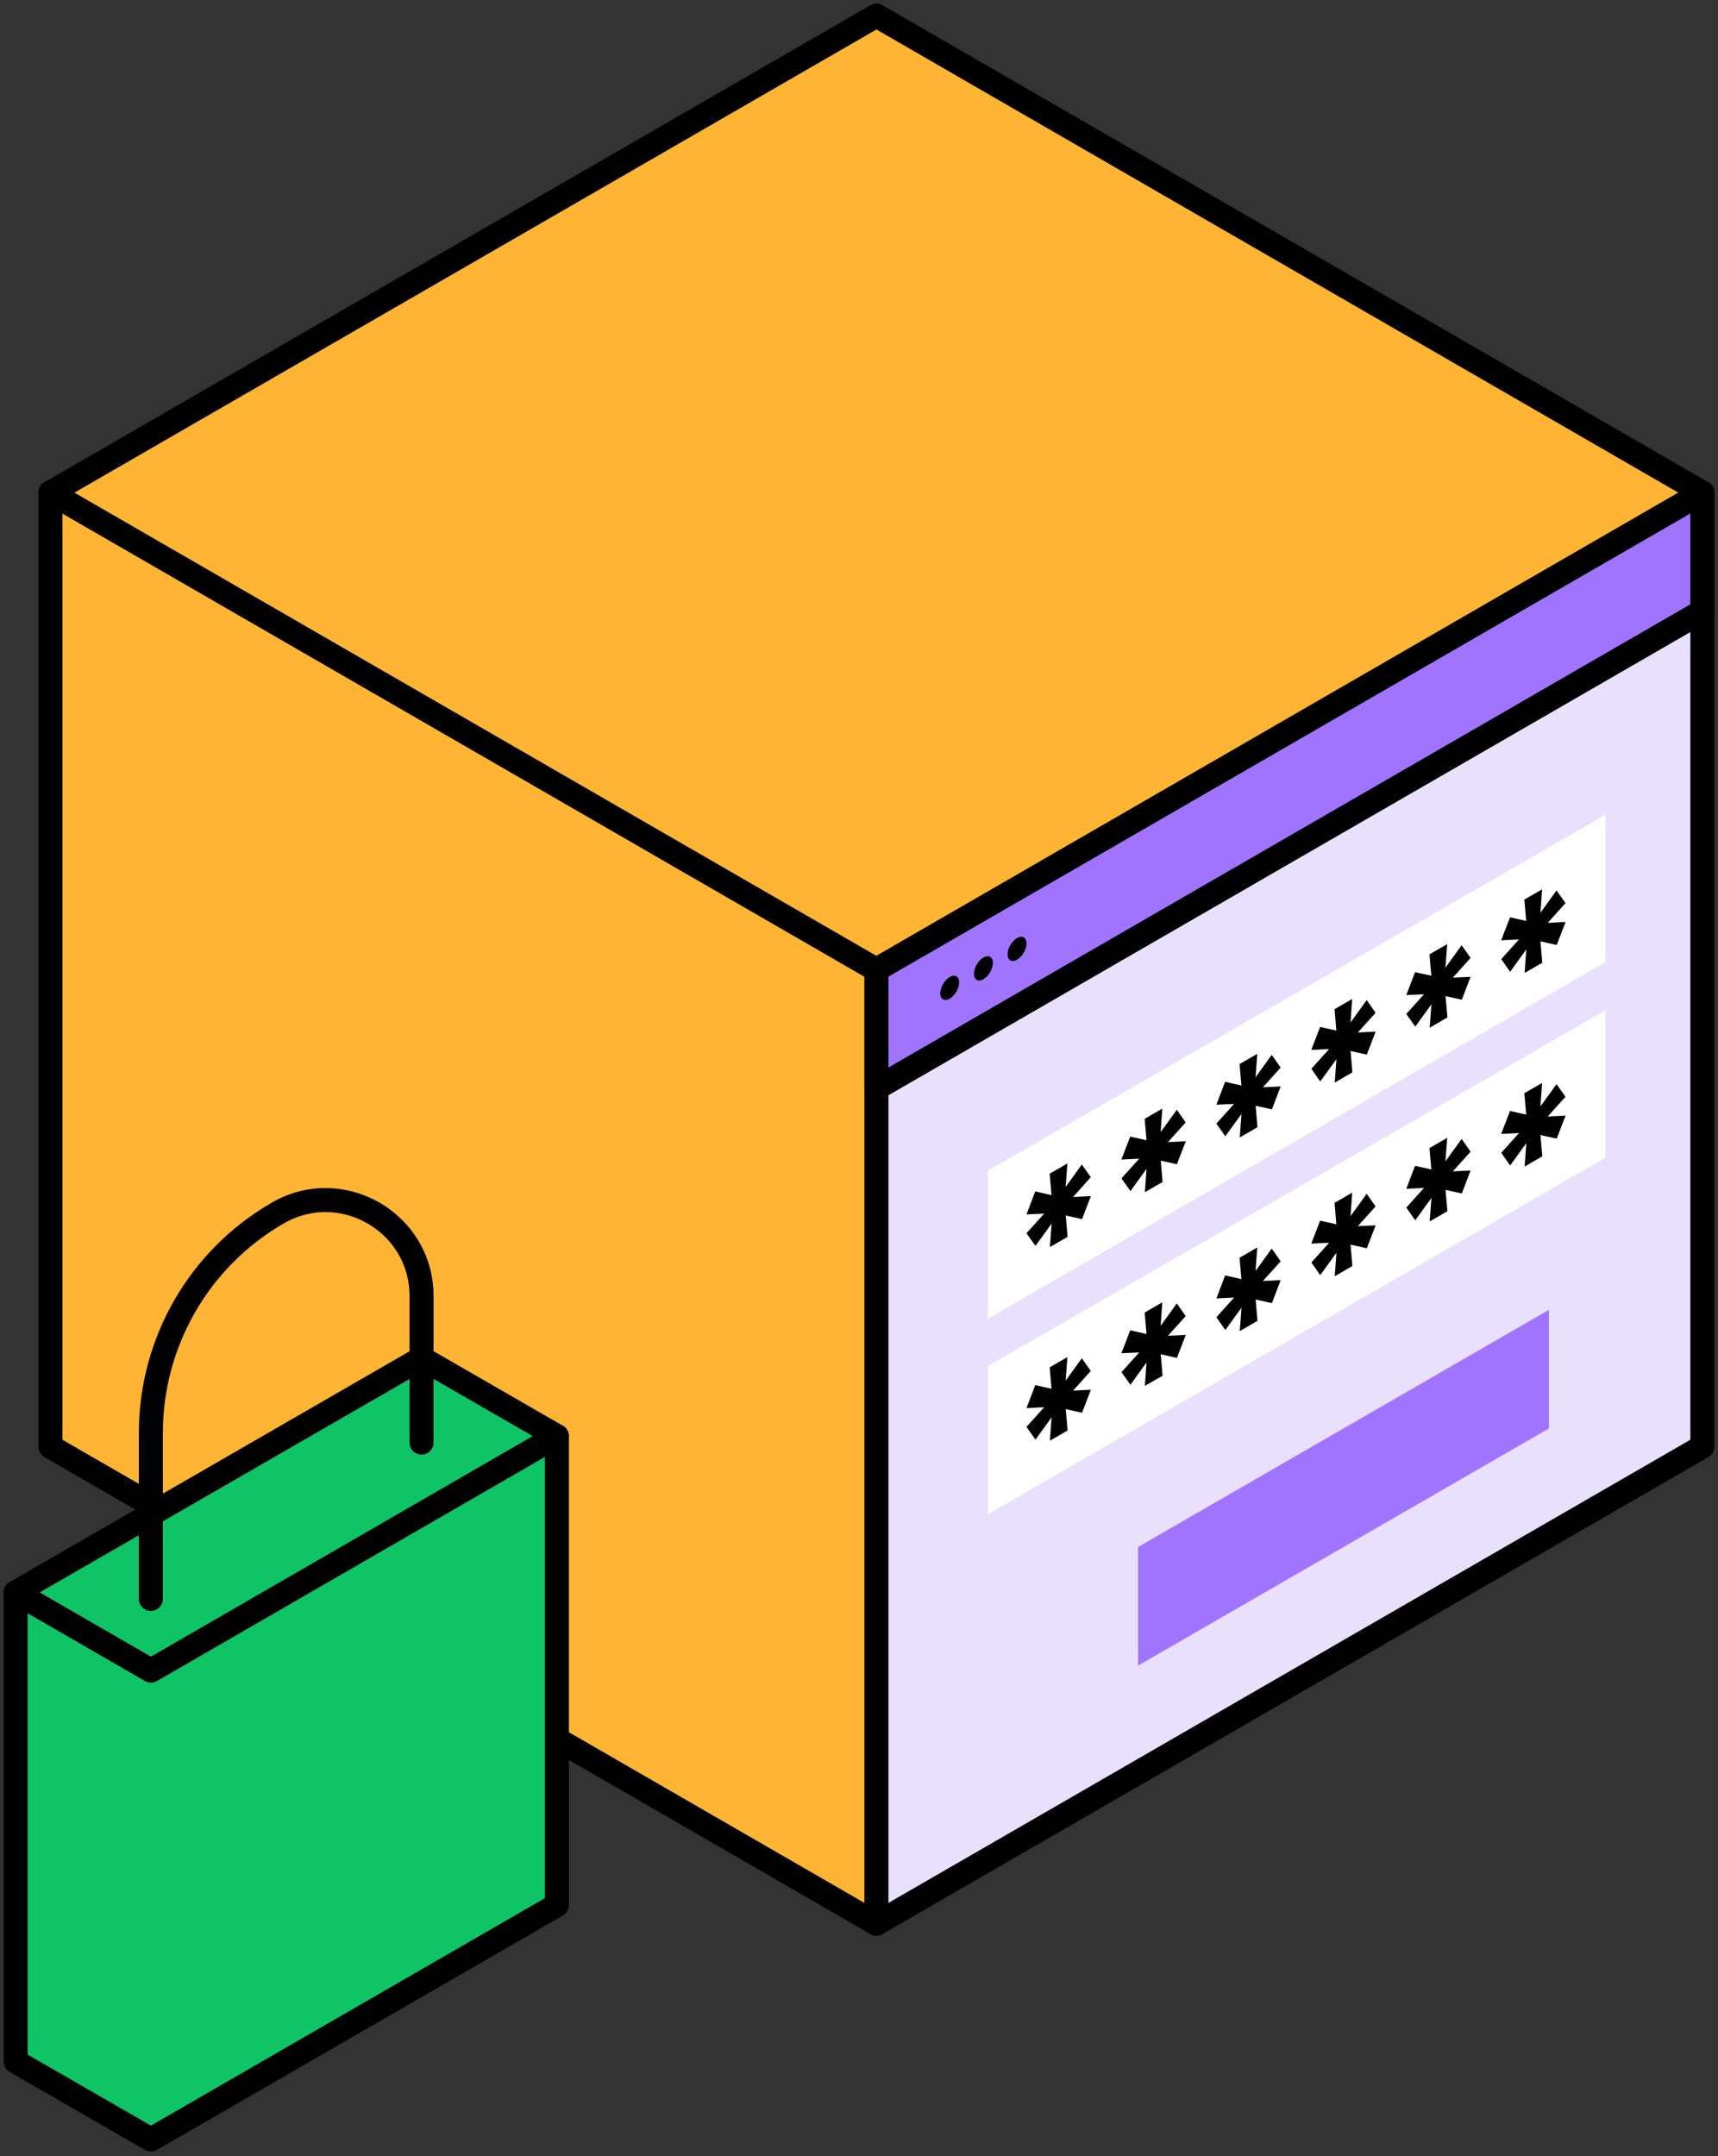
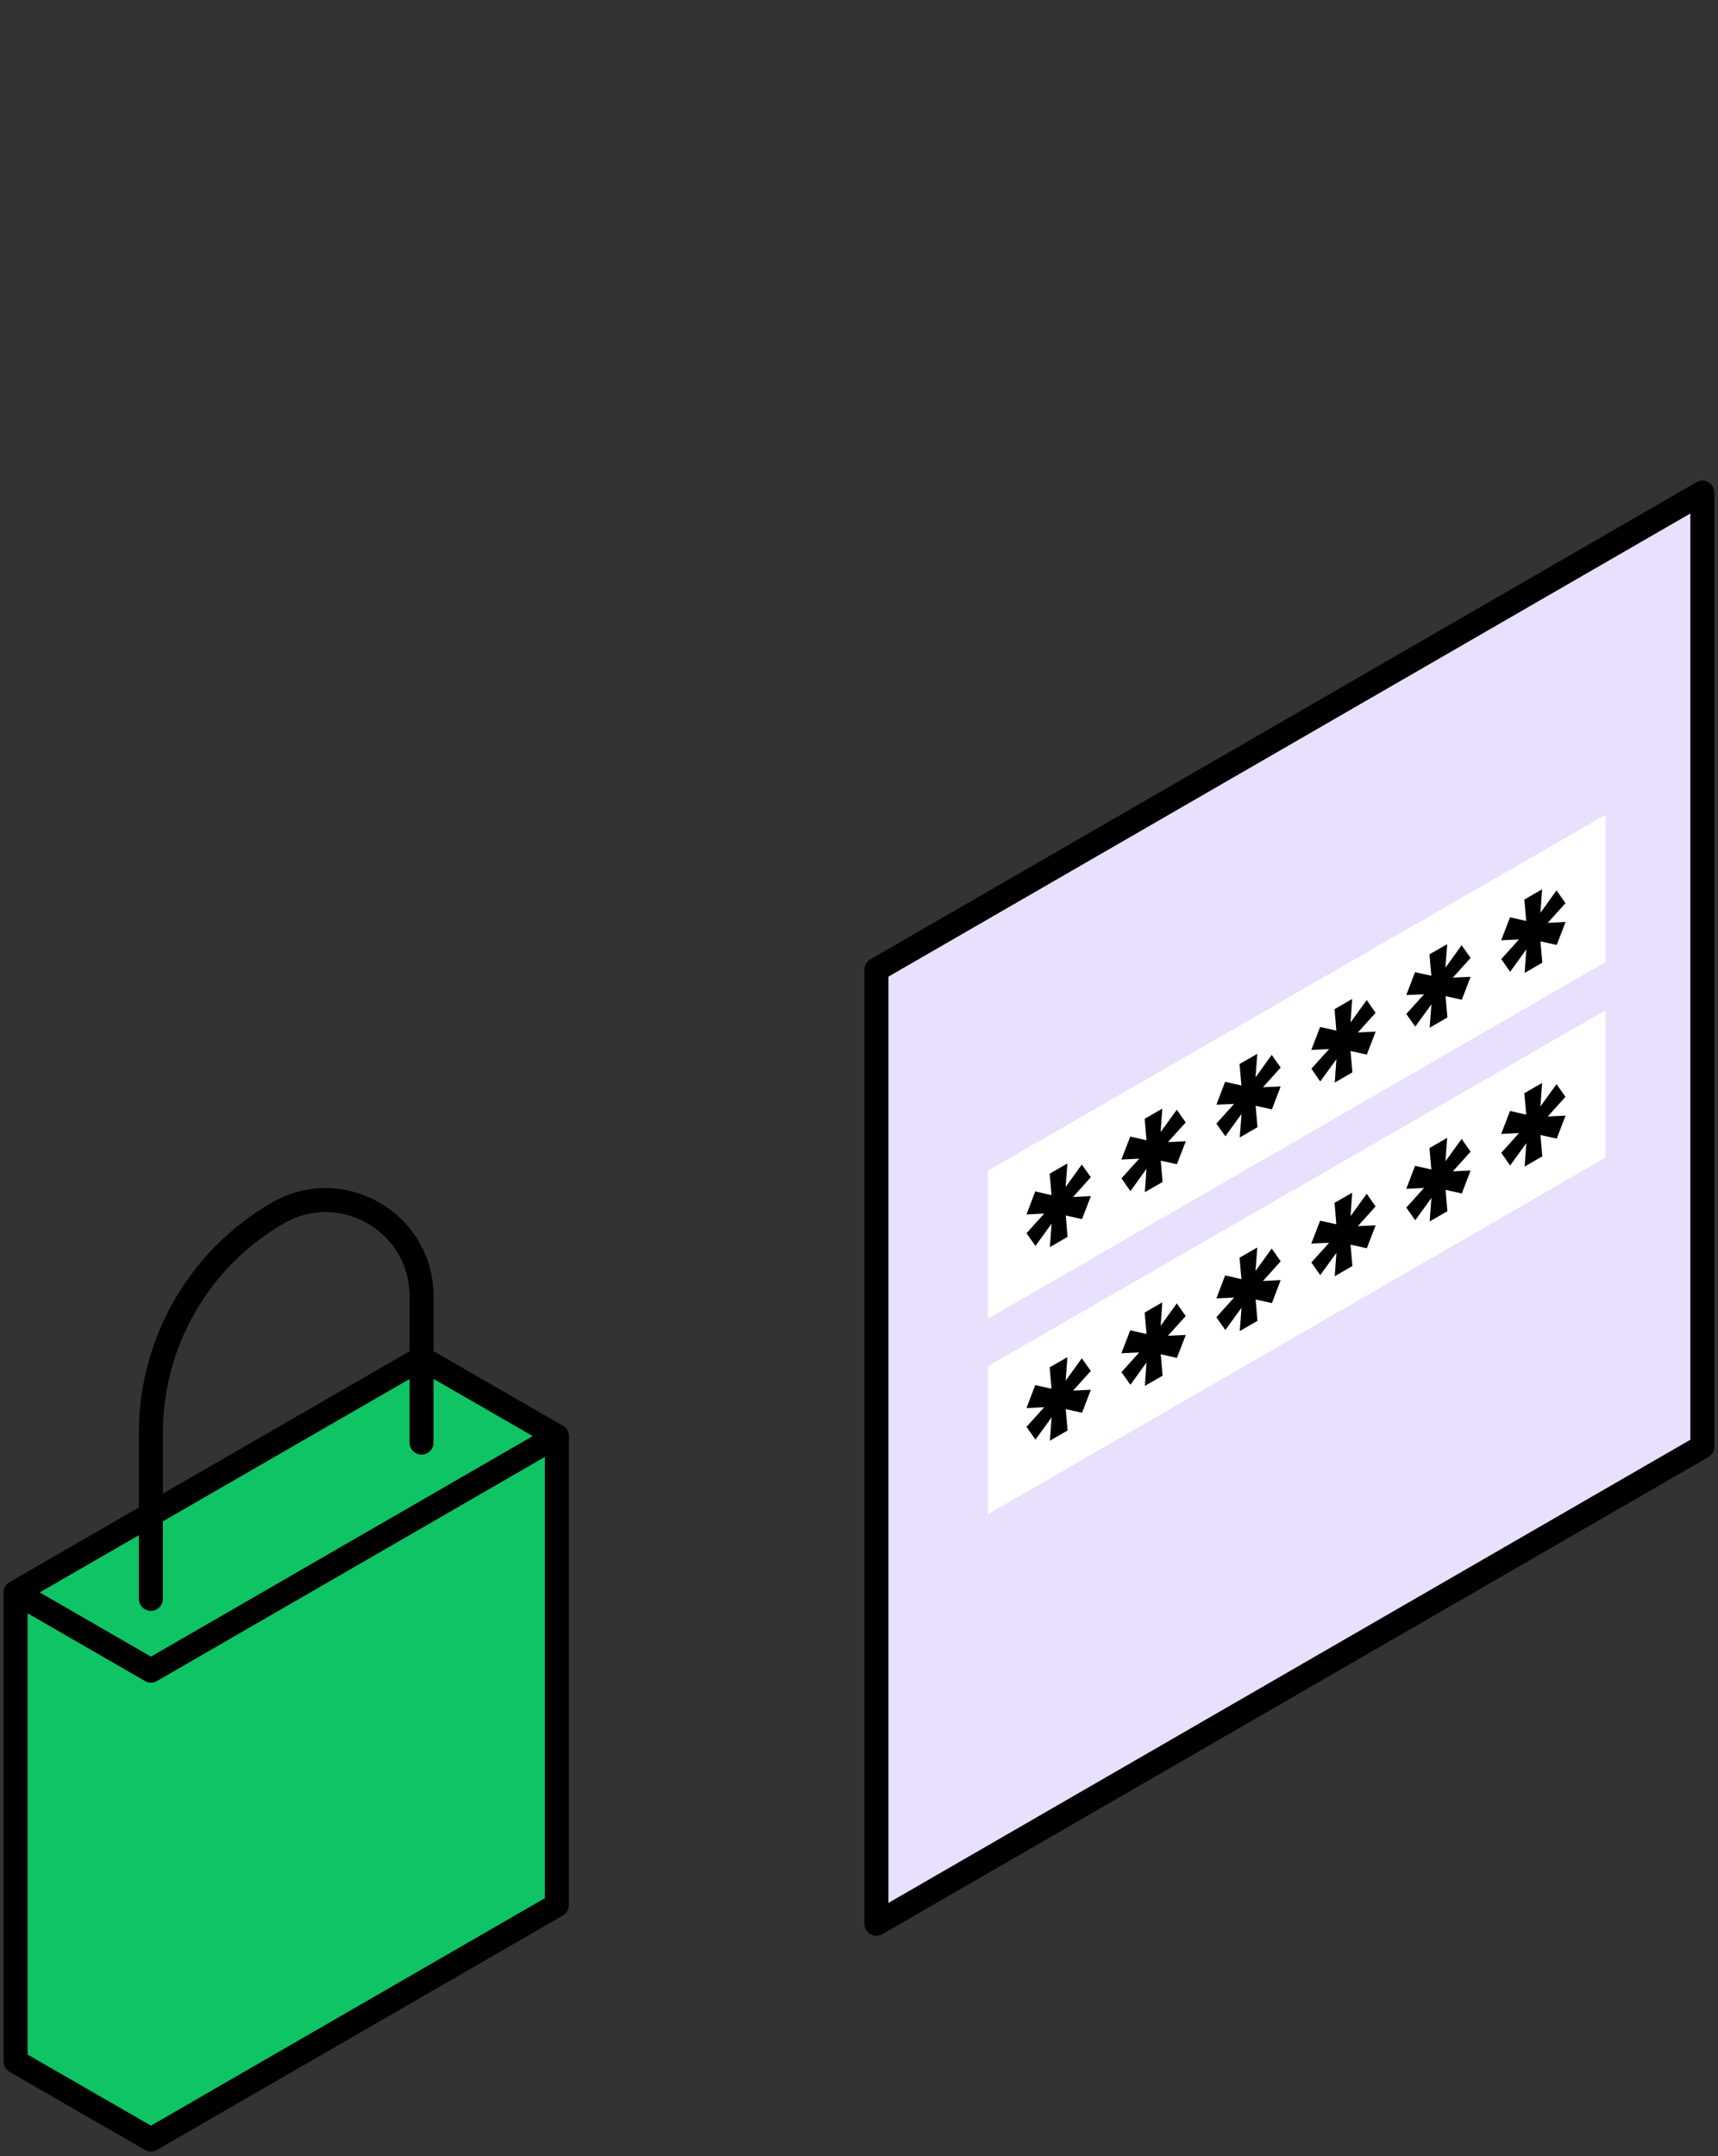
<svg xmlns="http://www.w3.org/2000/svg" width="110" height="138" fill="none">
  <rect width="100%" height="100%" fill="#333333" stroke="none" />
-   <path d="M56.117 62.062v61.056L3.227 92.587V31.53l52.89 30.53z" fill="#FFB433" stroke="#000" stroke-width="1.537" stroke-miterlimit="10" stroke-linejoin="round" />
  <path d="M108.999 31.53v61.057l-52.883 30.531V62.062l52.883-30.531z" fill="#E9E0FD" stroke="#000" stroke-width="1.537" stroke-miterlimit="10" stroke-linejoin="round" />
-   <path d="M109 31.53 56.117 62.063 3.227 31.53 56.117 1 109 31.53z" fill="#FFB433" stroke="#000" stroke-width="1.537" stroke-miterlimit="10" stroke-linejoin="round" />
  <path d="M63.253 84.397 102.8 61.57v-9.424L63.253 74.923v9.474zM63.253 96.909 102.8 74.087v-9.43L63.253 87.434v9.474z" fill="#fff" />
-   <path d="M99.174 83.83v7.59l-26.308 15.181v-7.59L99.174 83.83z" fill="#A074FF" />
  <path d="m68.344 74.461-.112 1.504 1.035-1.435.574.81-1.135 1.267 1.141-.056-.567 1.472-1.042-.231.118 1.366-1.135.655.112-1.503-1.035 1.428-.574-.81 1.135-1.26-1.135.055.561-1.472 1.042.237-.119-1.372 1.136-.655zM74.42 70.95l-.107 1.503 1.036-1.428.568.81-1.136 1.26 1.142-.056-.568 1.472-1.035-.23.118 1.365-1.135.655.106-1.497-1.03 1.429-.573-.818 1.135-1.26-1.142.057.568-1.472 1.042.237-.119-1.372 1.13-.655zM80.502 67.445l-.112 1.503 1.035-1.435.574.81-1.135 1.26 1.135-.05L81.438 71l-1.042-.231.118 1.372-1.135.655.112-1.503-1.035 1.428-.574-.81 1.135-1.26-1.135.05.561-1.466 1.042.237-.119-1.373 1.136-.654zM86.579 63.933l-.106 1.503 1.035-1.434.568.817-1.135 1.26 1.141-.057-.568 1.472-1.041-.23.118 1.366-1.129.654.106-1.496-1.036 1.428-.567-.817 1.135-1.26-1.141.056.567-1.472 1.036.237-.112-1.372 1.129-.655zM92.662 60.428l-.113 1.503 1.036-1.435.574.811-1.136 1.26 1.136-.05-.562 1.466-1.041-.231.118 1.366-1.135.655.112-1.497-1.036 1.428-.573-.81 1.135-1.26-1.136.05.562-1.466 1.042.23-.119-1.372 1.136-.648zM98.737 56.916l-.106 1.503 1.03-1.434.573.817-1.135 1.26 1.142-.056-.568 1.472-1.042-.231.119 1.366-1.13.655.106-1.503-1.035 1.428-.568-.81 1.136-1.26-1.142.055.568-1.472 1.035.237-.118-1.372 1.135-.655zM68.344 86.855l-.112 1.503 1.035-1.428.574.81L68.706 89l1.141-.056-.567 1.472-1.042-.23.118 1.365-1.135.655.112-1.497-1.035 1.428-.574-.817 1.135-1.26-1.135.057.561-1.472 1.042.237-.119-1.373 1.136-.654zM74.42 83.35l-.107 1.503 1.036-1.435.568.811-1.136 1.26 1.142-.05-.568 1.466-1.035-.231.118 1.372-1.135.649.106-1.497-1.03 1.428-.573-.81 1.135-1.26-1.142.05.568-1.466 1.042.237-.119-1.373 1.13-.654zM80.502 79.838l-.112 1.503 1.035-1.434.574.817-1.135 1.26 1.135-.057-.561 1.472-1.042-.23.118 1.365-1.135.655.112-1.496-1.035 1.428-.574-.817 1.135-1.26-1.135.056.561-1.472 1.042.237-.119-1.372 1.136-.655zM86.579 76.332l-.106 1.504 1.035-1.435.568.811-1.135 1.26 1.141-.05-.568 1.466-1.041-.231.118 1.366-1.129.655.106-1.497-1.036 1.428-.567-.81 1.135-1.26-1.141.05.567-1.466 1.036.23-.112-1.372 1.129-.648zM92.662 72.821l-.113 1.503 1.036-1.434.574.817-1.136 1.26 1.136-.056-.562 1.471-1.041-.23.118 1.366-1.135.654.112-1.503-1.036 1.429-.573-.811 1.135-1.26-1.136.056.562-1.472 1.042.237-.119-1.372 1.136-.655zM98.737 69.31l-.106 1.503 1.03-1.429.573.811-1.135 1.26 1.142-.056-.568 1.472-1.042-.23.119 1.365-1.13.655.106-1.497-1.035 1.428-.568-.81 1.136-1.266-1.142.056.568-1.472 1.035.237-.118-1.373 1.135-.654z" fill="#000" />
-   <path d="M108.999 31.53v7.591L56.116 69.653v-7.591l52.883-30.531z" fill="#A074FF" stroke="#000" stroke-width="1.537" stroke-miterlimit="10" stroke-linejoin="round" />
-   <path d="M60.807 62.53c.337-.194.605-.038.605.343 0 .386-.268.848-.605 1.041-.33.194-.605.038-.605-.343 0-.38.275-.848.605-1.041zM62.966 61.282c.337-.193.605-.037.605.343 0 .387-.268.848-.605 1.042-.33.193-.605.037-.605-.343s.268-.849.605-1.042zM65.118 60.035c.337-.194.605-.038.605.343 0 .386-.268.848-.605 1.041-.33.194-.605.038-.605-.343 0-.38.274-.848.605-1.041z" fill="#000" />
  <path d="M35.655 91.913 9.665 106.92 1 101.918l25.996-14.995 8.659 4.99z" fill="#0FC465" stroke="#000" stroke-width="1.537" stroke-miterlimit="10" stroke-linejoin="round" />
  <path d="M35.655 91.913v30.014l-25.99 15L1 131.937v-30.019l8.666 5.002 25.989-15.007z" fill="#0FC465" stroke="#000" stroke-width="1.537" stroke-miterlimit="10" stroke-linejoin="round" />
  <path d="M9.66 102.329V91.701c0-5.8 3.094-11.165 8.122-14.065 4.092-2.364 9.208.593 9.208 5.314v9.375" stroke="#000" stroke-width="1.537" stroke-miterlimit="10" stroke-linecap="round" stroke-linejoin="round" />
</svg>